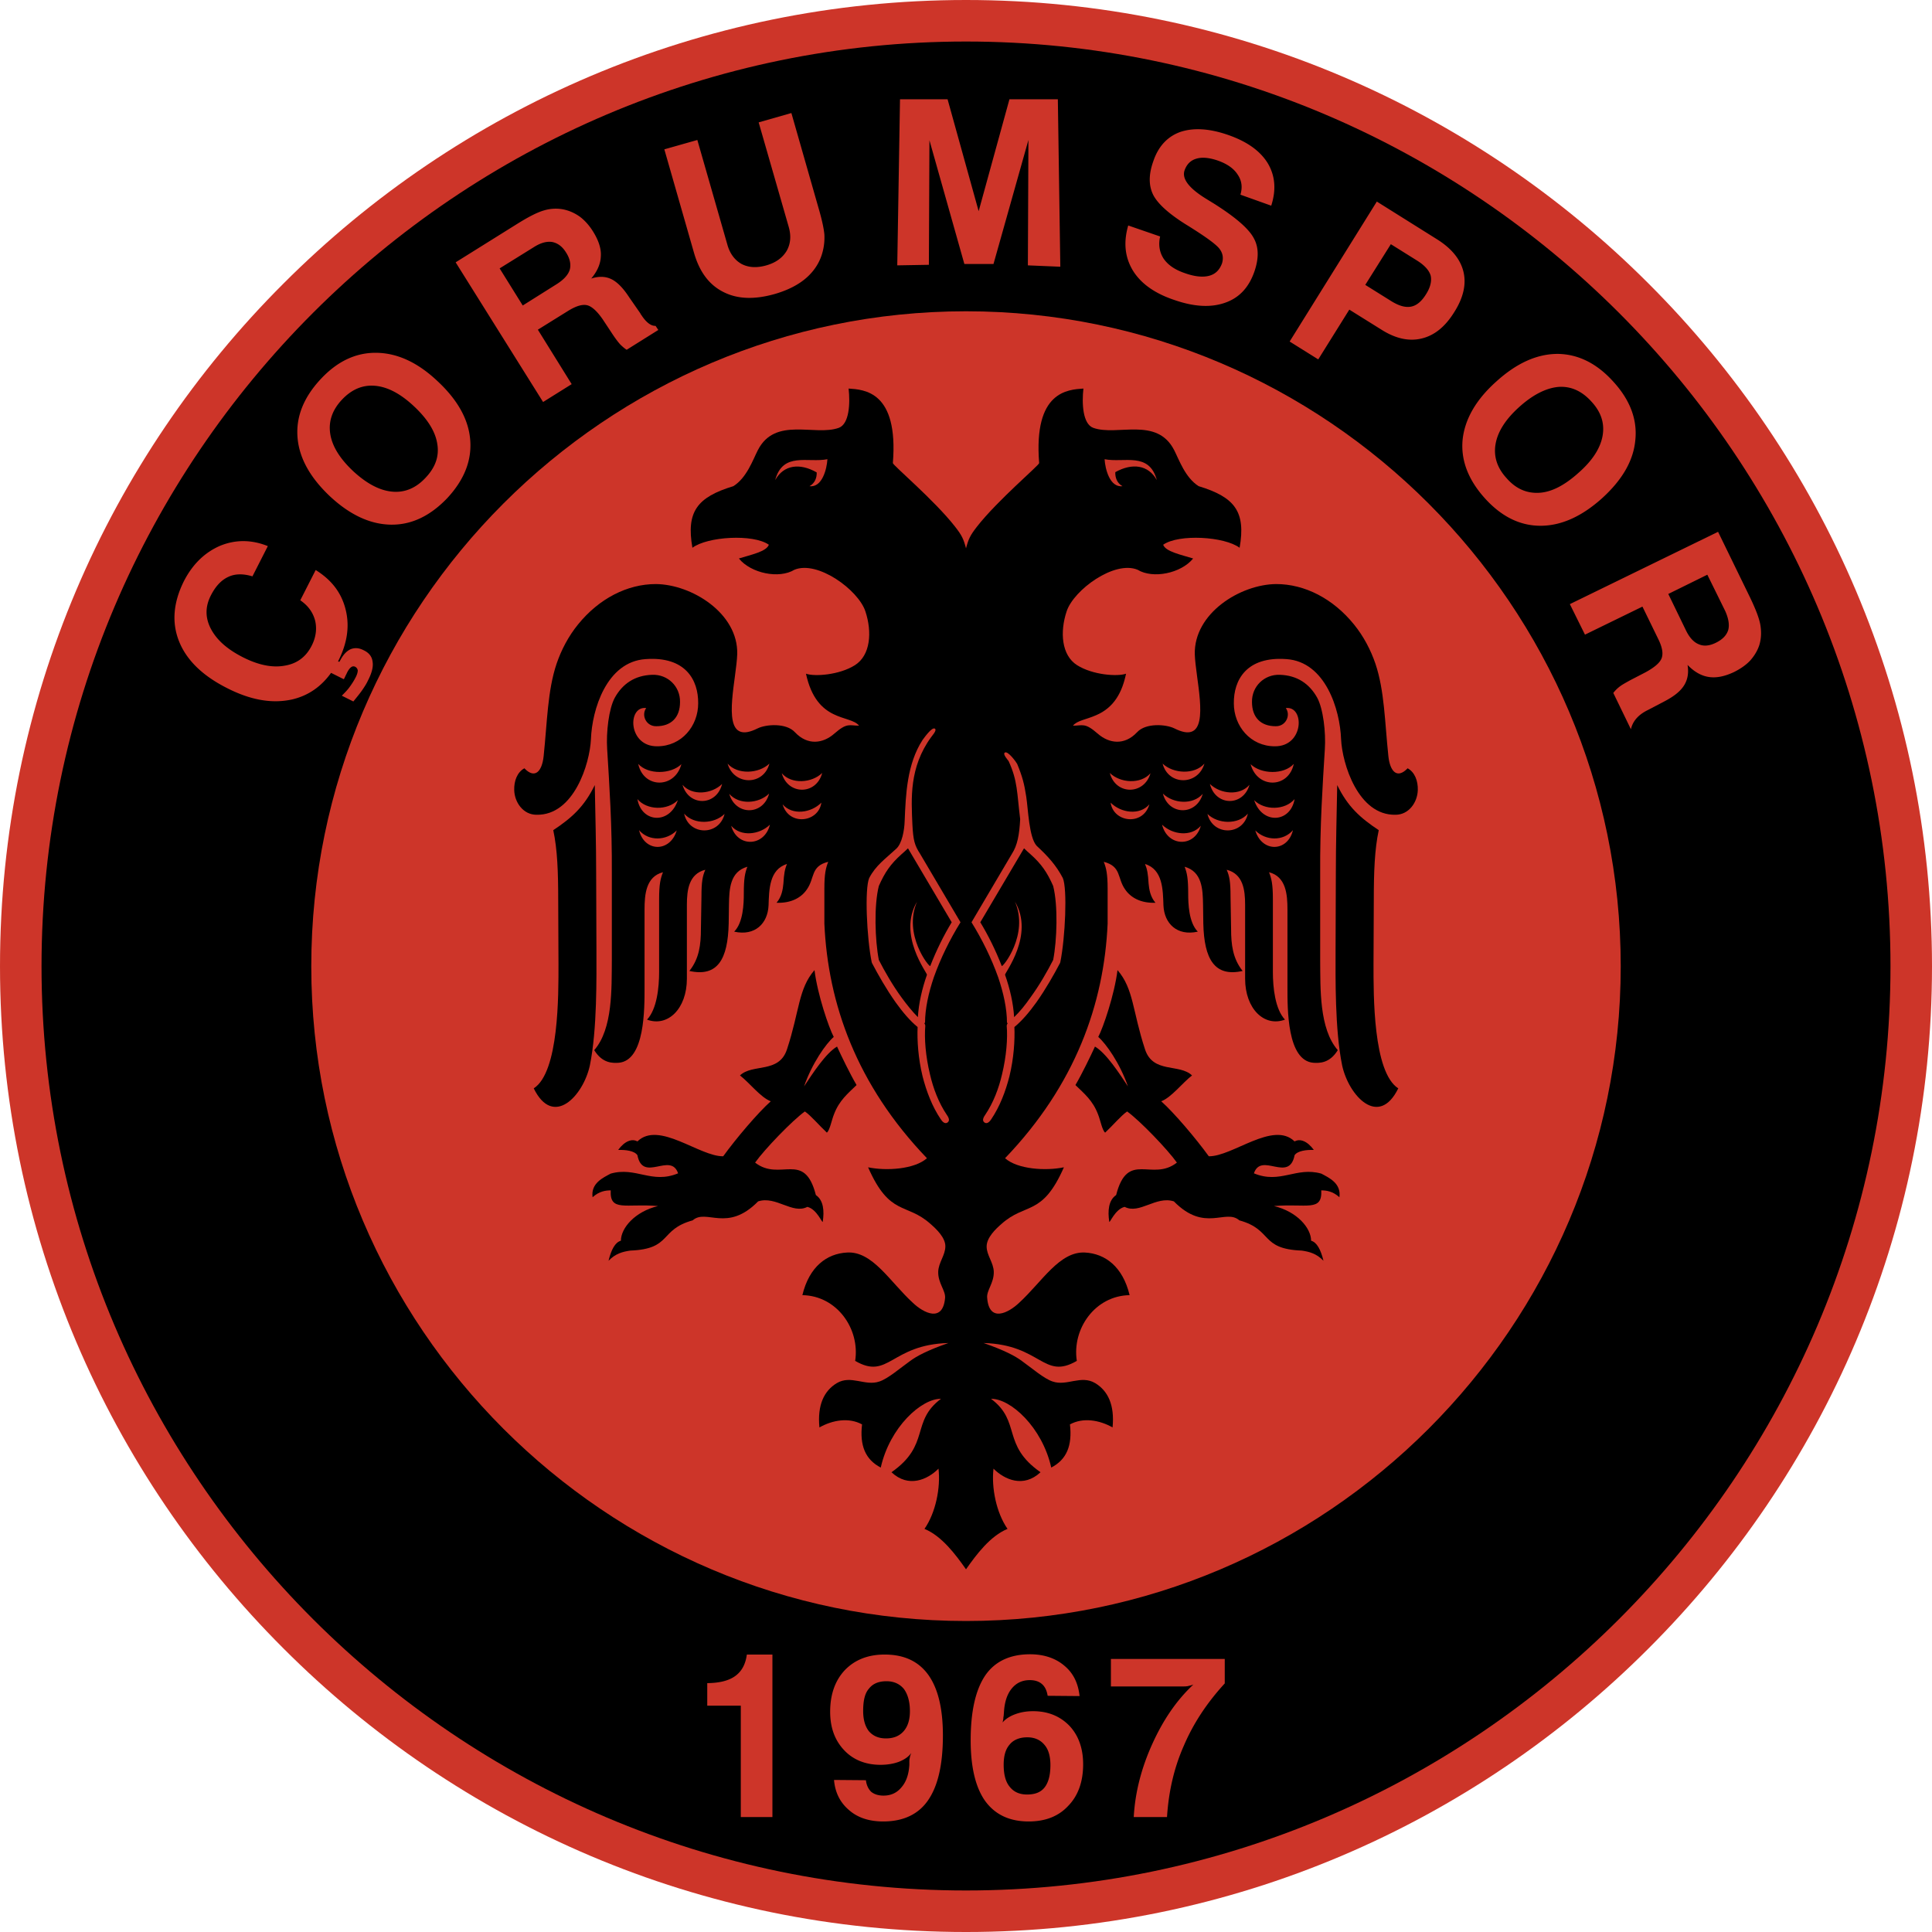
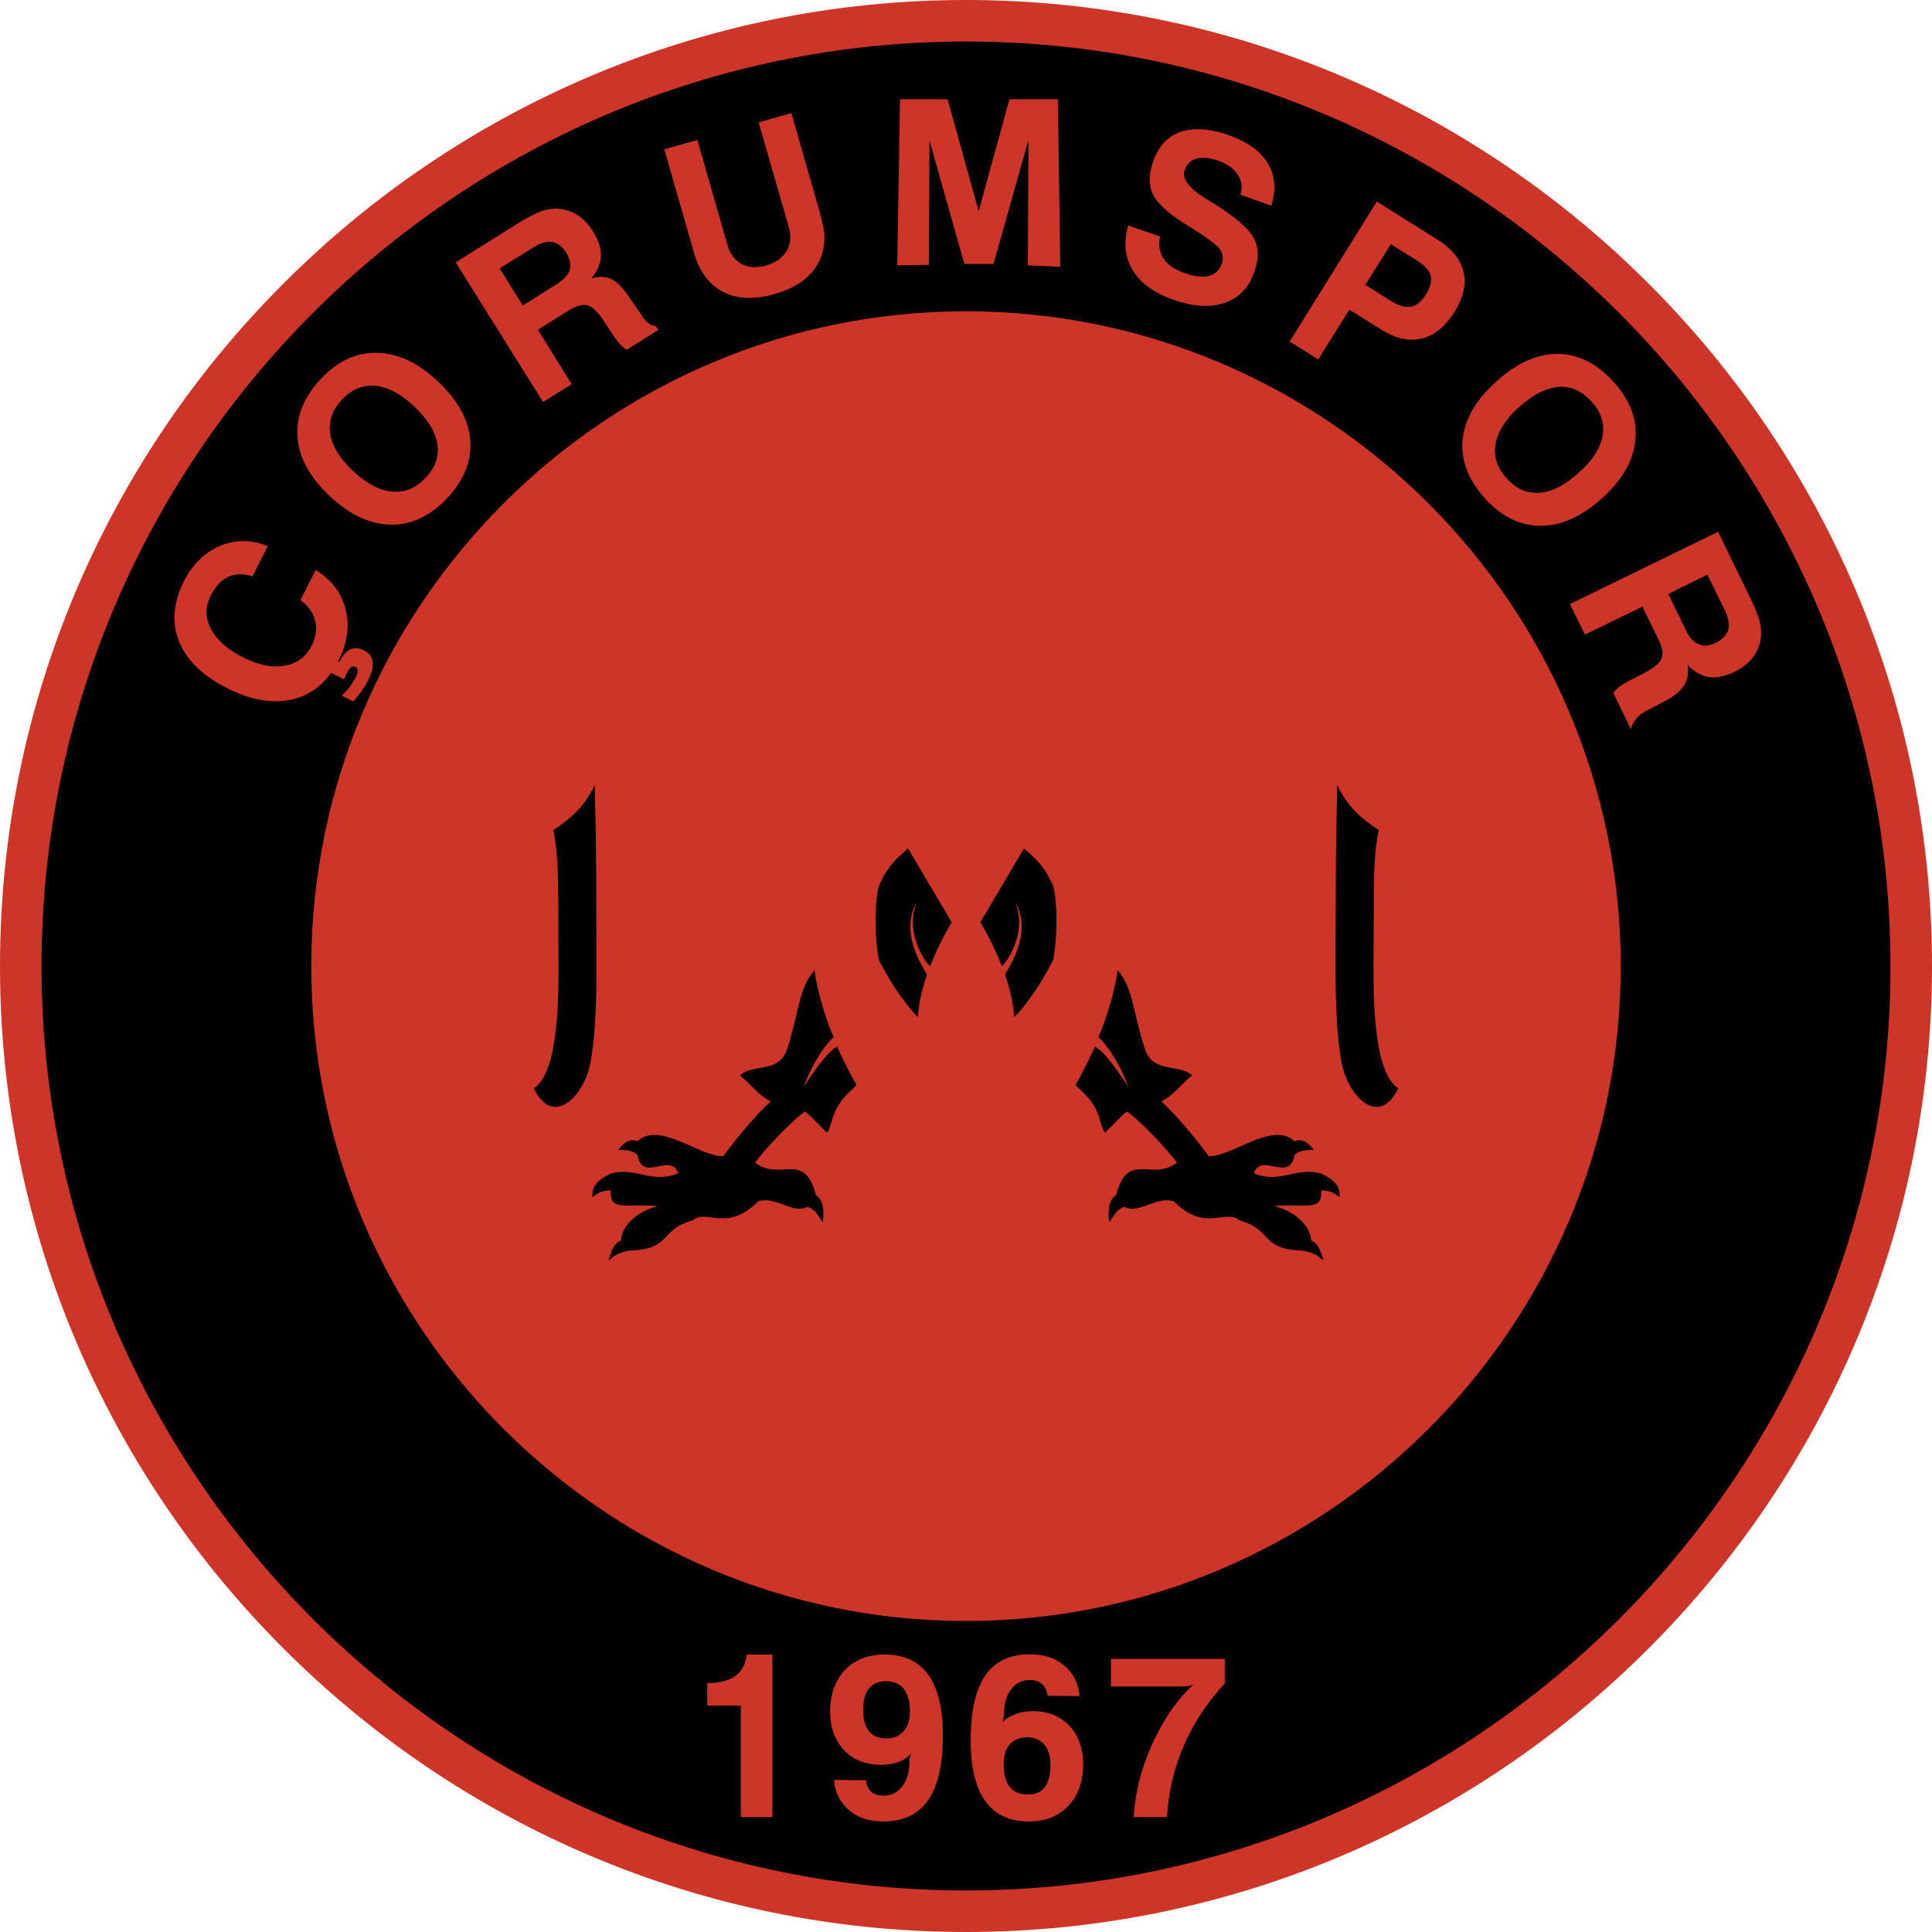
<svg xmlns="http://www.w3.org/2000/svg" width="2500" height="2500" viewBox="0 0 571.635 571.636">
  <path d="M285.819 0c78.673 0 150.189 32.056 201.933 83.883 51.828 51.745 83.883 123.26 83.883 202.017 0 78.593-32.055 150.108-83.883 201.854-51.744 51.827-123.26 83.883-201.933 83.883-78.676 0-150.191-32.056-201.936-83.883C32.056 436.008 0 364.492 0 285.899c0-78.757 32.056-150.271 83.883-202.017C135.628 32.056 207.143 0 285.819 0z" fill="#cd3529" />
  <path d="M285.819 12.286c-75.259 0-143.683 30.754-193.23 80.302-49.548 49.548-80.303 117.972-80.303 193.311 0 75.257 30.755 143.6 80.303 193.147s117.972 80.304 193.23 80.304c75.257 0 143.681-30.756 193.23-80.304 49.547-49.548 80.303-117.891 80.303-193.147 0-75.339-30.756-143.764-80.303-193.311C429.5 43.04 361.076 12.286 285.819 12.286z" />
  <path d="M88.846 177.609l4.556-8.95c4.72 2.928 7.648 6.752 8.868 11.716 1.221 4.881.488 9.925-2.196 15.214l-.082.081.407.163.245-.407c.896-1.709 1.871-2.767 3.092-3.336 1.22-.489 2.521-.407 3.905.326 1.546.732 2.44 1.872 2.604 3.417.244 1.464-.245 3.336-1.383 5.532-.407.895-.977 1.79-1.709 2.848-.732 1.058-1.626 2.116-2.603 3.336l-3.417-1.708c.813-.814 1.627-1.627 2.277-2.523.651-.895 1.302-1.87 1.872-3.01.407-.813.57-1.464.57-1.953-.081-.487-.325-.813-.732-1.058-.488-.244-.895-.162-1.302.163-.407.326-.895.977-1.383 2.116-.082.082-.163.325-.326.651s-.244.569-.407.732l-3.743-1.871c-2.929 4.068-6.672 6.671-11.309 7.811-5.939 1.383-12.367.325-19.526-3.335-7.241-3.662-11.96-8.299-14.156-13.832-2.197-5.532-1.709-11.472 1.464-17.818 2.603-5.044 6.183-8.461 10.658-10.414 4.556-1.872 9.275-1.872 14.156.081l-4.556 8.95c-2.685-.814-5.125-.814-7.16.163-2.116.977-3.824 2.848-5.207 5.614-1.626 3.254-1.626 6.509.081 9.764 1.709 3.254 4.8 6.02 9.438 8.38 4.475 2.278 8.625 3.172 12.285 2.522 3.662-.57 6.347-2.522 8.055-5.858 1.303-2.522 1.627-5.044 1.058-7.485-.652-2.442-2.035-4.395-4.394-6.022zM205.354 74.852c1.626 5.614 4.474 9.438 8.705 11.553 4.149 2.116 9.194 2.279 15.214.57 3.906-1.139 7.078-2.766 9.438-4.881s3.986-4.72 4.719-7.729c.406-1.545.569-3.254.488-4.962-.163-1.791-.732-4.475-1.79-8.055l-7.974-27.906-9.682 2.767 8.868 30.835c.813 2.767.569 5.125-.57 7.16-1.22 2.033-3.173 3.498-6.021 4.312-2.848.813-5.289.65-7.322-.407-2.034-1.139-3.499-3.092-4.231-5.777l-8.868-30.916-9.764 2.766 8.79 30.67zM274.834 78.35l.164-36.856 10.333 36.612h8.622l10.334-36.693-.164 37.1 9.6.407-.731-49.549h-14.32l-9.111 33.113-9.194-33.113h-14.075l-.813 49.142 9.355-.163zM335.203 80.059c2.359 3.824 6.428 6.753 12.285 8.706 5.857 2.034 10.822 2.278 14.971.814 4.23-1.465 7.078-4.557 8.705-9.275 1.303-3.824 1.303-7.078-.162-9.763-1.383-2.685-5.045-5.939-10.984-9.763-.732-.488-1.707-1.058-3.01-1.871-5.207-3.174-7.404-6.021-6.508-8.543.65-1.79 1.789-2.93 3.498-3.417 1.627-.488 3.742-.326 6.344.569 2.77.976 4.721 2.359 5.859 4.149 1.221 1.79 1.465 3.742.812 5.938l9.113 3.255c1.547-4.8 1.139-8.95-1.057-12.611-2.279-3.661-6.184-6.428-11.879-8.381-5.451-1.871-10.17-2.115-13.994-.813-3.824 1.383-6.508 4.312-7.975 8.706-1.383 3.905-1.383 7.16 0 9.926 1.385 2.685 4.801 5.776 10.416 9.193 5.205 3.255 8.217 5.451 9.193 6.753.977 1.302 1.221 2.685.73 4.312-.73 1.954-1.951 3.173-3.822 3.662s-4.312.244-7.24-.813c-2.85-.977-4.883-2.361-6.186-4.231-1.219-1.872-1.625-4.068-1.057-6.59l-9.438-3.254c-1.462 5.043-.973 9.436 1.386 13.342zM97.633 146.855c-5.858-5.533-9.112-11.31-9.601-17.411-.489-6.102 1.79-11.797 6.753-17.167 4.963-5.37 10.495-7.974 16.597-7.892 6.184.081 12.204 2.847 18.062 8.38 5.939 5.533 9.194 11.309 9.682 17.411.488 6.102-1.79 11.797-6.752 17.167-5.045 5.289-10.577 7.973-16.679 7.892-6.103-.081-12.123-2.847-18.062-8.38zm6.915-7.404c3.986 3.662 7.811 5.695 11.553 6.021 3.662.326 6.998-1.058 9.845-4.149 2.929-3.092 4.068-6.427 3.417-10.089-.57-3.58-2.848-7.241-6.834-10.983-3.987-3.743-7.811-5.777-11.553-6.103-3.661-.325-6.916 1.058-9.763 4.067-2.929 3.092-4.068 6.51-3.498 10.17.569 3.663 2.847 7.324 6.833 11.066zM160.687 118.948l-25.873-41.33 17.98-11.228c3.499-2.197 6.184-3.58 8.218-4.149a11.933 11.933 0 0 1 5.858-.245c1.789.407 3.335 1.139 4.8 2.197 1.464 1.139 2.766 2.604 3.905 4.475 1.546 2.522 2.359 4.963 2.196 7.16-.081 2.278-1.058 4.475-2.848 6.59 2.278-.732 4.231-.651 5.939.163 1.708.813 3.499 2.604 5.289 5.369l3.336 4.801c0 .081.081.244.244.406 1.464 2.279 2.93 3.336 4.231 3.255l.814 1.22-9.357 5.858c-.651-.408-1.301-.977-1.953-1.628-.65-.731-1.383-1.708-2.196-2.929l-2.848-4.312c-1.709-2.522-3.336-3.986-4.719-4.312-1.465-.326-3.255.244-5.533 1.627l-9.03 5.613 10.007 16.11-8.46 5.289zm-6.021-28.557l10.088-6.346c2.034-1.302 3.336-2.685 3.824-4.23.407-1.546.081-3.254-1.058-5.044-1.139-1.872-2.522-2.848-4.15-3.173-1.627-.245-3.417.244-5.451 1.546l-10.089 6.265 6.836 10.982zM381.578 101.05l25.793-41.413 17.652 11.065c4.477 2.766 7.08 6.021 7.975 9.682.895 3.661 0 7.729-2.766 12.042-2.686 4.312-5.859 6.834-9.602 7.729-3.66.896-7.648.082-11.879-2.604l-9.52-5.939-9.191 14.727-8.462-5.289zm22.375-16.76l7.811 4.881c2.277 1.383 4.148 1.871 5.777 1.546 1.625-.326 3.09-1.546 4.393-3.661 1.301-2.034 1.707-3.905 1.383-5.451-.406-1.546-1.791-3.091-3.986-4.475l-7.811-4.882-7.567 12.042zM442.762 112.847c6.02-5.451 12.041-8.136 18.143-8.136 6.102.081 11.635 2.847 16.516 8.298 4.883 5.371 7.08 11.147 6.428 17.249-.568 6.102-3.904 11.797-9.926 17.248-6.021 5.37-12.041 8.055-18.143 8.055-6.104 0-11.635-2.767-16.516-8.217-4.883-5.451-7.08-11.227-6.51-17.248.65-6.103 3.986-11.88 10.008-17.249zm6.752 7.566c-3.986 3.58-6.346 7.241-6.996 10.903-.652 3.661.406 7.078 3.254 10.17 2.766 3.172 6.021 4.556 9.764 4.312 3.66-.245 7.484-2.278 11.553-5.94 4.068-3.579 6.428-7.24 7.078-10.901s-.406-6.997-3.254-10.089c-2.848-3.173-6.102-4.637-9.764-4.394-3.661.325-7.567 2.278-11.635 5.939zM464.484 178.748l43.854-21.397 9.275 19.038c1.789 3.662 2.928 6.59 3.254 8.625.324 2.034.244 3.987-.326 5.857-.568 1.709-1.465 3.173-2.686 4.557-1.219 1.302-2.846 2.441-4.799 3.417-2.766 1.302-5.207 1.79-7.404 1.464-2.279-.326-4.393-1.545-6.346-3.58.895 5.451-2.197 8.298-6.59 10.658l-5.127 2.685c-3.172 1.546-4.557 3.58-5.043 5.695l-5.207-10.74a10.219 10.219 0 0 1 1.871-1.871c.732-.569 1.791-1.139 3.092-1.871l4.557-2.359c2.684-1.465 4.312-2.848 4.799-4.231.488-1.383.162-3.254-1.057-5.695l-4.639-9.519-17.004 8.298-4.474-9.031zm29.127-3.01l5.207 10.739c1.057 2.197 2.359 3.58 3.824 4.149 1.465.65 3.172.488 5.125-.488 1.953-.976 3.092-2.197 3.58-3.743.406-1.545.082-3.417-.895-5.613l-5.289-10.739-11.552 5.695zM219.184 537.626v-32.95h-9.925v-6.671c5.694-.082 10.82-1.628 11.715-8.462h7.567v48.083h-9.357zM350.254 516.555c2.768-6.51 6.754-12.611 12.123-18.47v-7.24h-33.684v8.137h21.074c.568 0 1.057 0 1.625-.082.57-.163 1.141-.245 1.711-.487-4.883 4.555-8.869 10.332-12.123 17.491-3.256 7.16-5.127 14.401-5.533 21.723h9.844c.49-7.648 2.117-14.645 4.963-21.072zM256.204 526.725c.163 1.465.732 2.604 1.545 3.418.895.731 2.115 1.139 3.661 1.139 2.197 0 3.987-.814 5.37-2.522 1.384-1.627 2.116-3.824 2.278-6.591v-1.139c0-.325.081-.732.163-1.139.081-.407.244-.814.406-1.221-.813 1.139-2.034 1.953-3.661 2.604-1.545.569-3.335.895-5.451.895-4.394 0-8.054-1.464-10.739-4.312-2.767-2.929-4.15-6.671-4.15-11.391 0-5.124 1.465-9.273 4.394-12.365 2.929-3.011 6.834-4.557 11.716-4.557 5.695 0 10.007 1.952 12.936 6.021 2.848 3.987 4.312 9.927 4.312 17.899 0 8.624-1.464 14.97-4.393 19.201-2.848 4.149-7.322 6.265-13.262 6.265-4.067 0-7.485-1.058-10.088-3.336-2.604-2.197-4.149-5.126-4.475-8.949l9.438.08zm-.814-20.502c0 2.602.57 4.556 1.708 6.021 1.221 1.382 2.848 2.114 5.045 2.114 2.278 0 3.986-.732 5.207-2.114 1.22-1.384 1.872-3.337 1.872-5.94 0-2.848-.651-5.044-1.79-6.59-1.221-1.465-2.929-2.277-5.126-2.277-2.359 0-4.067.731-5.207 2.197-1.221 1.381-1.709 3.578-1.709 6.589zM296.639 509.639c.895-1.057 2.197-1.871 3.742-2.44 1.547-.569 3.254-.896 5.289-.896 4.393 0 7.973 1.465 10.74 4.312 2.684 2.848 4.066 6.671 4.066 11.39 0 5.127-1.463 9.276-4.395 12.287-2.846 3.092-6.752 4.637-11.715 4.637-5.695 0-9.926-2.034-12.854-6.021-2.85-3.986-4.312-10.007-4.312-17.981 0-8.624 1.463-14.97 4.312-19.201 2.846-4.148 7.322-6.264 13.26-6.264 4.068 0 7.486 1.14 10.09 3.335 2.686 2.197 4.15 5.208 4.557 9.031l-9.438-.081c-.244-1.464-.732-2.604-1.629-3.417-.893-.814-2.113-1.221-3.66-1.221-2.197 0-3.986.813-5.371 2.523-1.381 1.708-2.113 4.067-2.277 6.996l-.082.977c0 .08 0 .243-.08.407.001.732-.161 1.221-.243 1.627zm.324 12.529c0 2.848.57 5.046 1.791 6.509 1.221 1.546 2.93 2.279 5.127 2.279 2.359 0 4.066-.651 5.205-2.116s1.709-3.661 1.709-6.59c0-2.604-.57-4.637-1.789-6.021-1.221-1.465-2.93-2.196-5.045-2.196-2.277 0-4.068.731-5.207 2.114-1.221 1.384-1.791 3.336-1.791 6.021z" fill="#cd3529" />
  <path d="M285.819 92.1c106.662 0 193.716 87.056 193.716 193.8 0 106.663-87.055 193.718-193.716 193.718C179.155 479.618 92.1 392.563 92.1 285.9c0-106.745 87.055-193.8 193.719-193.8z" fill="#cd3529" />
  <path d="M338.783 310.47c2.359 7.241 10.17 4.149 13.912 7.729-2.848 2.195-6.102 6.508-9.113 7.647 3.826 3.417 10.252 10.984 14.076 16.272 7.078.081 19.039-10.576 25.385-4.394 1.547-.895 3.742-.162 5.695 2.521-2.197-.082-4.801.245-5.695 1.546-1.627 8.3-9.844-1.058-12.041 5.37 7.811 3.254 12.449-2.034 19.932.081 2.279 1.221 5.939 2.849 5.371 6.998-1.953-1.79-3.904-2.035-5.371-2.035.328 6.428-4.393 3.825-13.992 4.638 6.834 1.628 10.982 6.509 10.982 10.251 1.709.489 2.848 2.604 3.662 5.939-2.035-2.114-4.15-2.685-6.428-3.01-12.447-.488-8.461-6.183-18.469-8.95-4.068-3.58-10.17 3.743-19.363-5.612-5.289-1.71-10.17 3.903-14.564 1.626-2.848.651-4.475 5.044-4.555 4.395-.488-3.174-.244-6.348 2.033-7.893 3.418-13.344 10.576-3.825 17.98-9.601-2.766-3.905-10.982-12.447-14.727-15.134-1.871 1.303-4.148 4.069-6.508 6.266-.896-.732-1.383-3.661-2.115-5.451-1.547-4.067-4.068-6.103-6.672-8.625 1.953-3.335 4.555-8.704 5.775-11.391 3.336 1.953 7.242 7.975 9.764 11.798-2.359-6.834-6.508-12.691-8.787-14.645 1.465-2.766 4.801-12.529 5.695-19.771 4.802 5.536 4.396 12.044 8.138 23.435zM395.652 232.283c-.162 8.705-.406 17.492-.406 26.279l-.08 22.618c0 7.973-.244 23.351 1.953 34.09 1.951 8.949 10.82 18.55 16.596 6.752-7.484-4.799-7.322-27.662-7.322-36.774l.082-18.712c0-8.625.244-15.215 1.465-20.91-5.534-3.661-9.196-6.997-12.288-13.343zM232.853 310.47c-2.359 7.241-10.17 4.149-13.913 7.729 2.848 2.195 6.102 6.508 9.112 7.647-3.824 3.417-10.251 10.984-14.075 16.272-7.079.081-19.039-10.576-25.384-4.394-1.546-.895-3.742-.162-5.695 2.521 2.196-.082 4.801.245 5.695 1.546 1.627 8.3 9.845-1.058 12.041 5.37-7.811 3.254-12.448-2.034-19.934.081-2.277 1.221-5.938 2.849-5.37 6.998 1.953-1.79 3.905-2.035 5.37-2.035-.325 6.428 4.394 3.825 13.994 4.638-6.834 1.628-10.983 6.509-10.983 10.251-1.708.489-2.848 2.604-3.661 5.939 2.034-2.114 4.149-2.685 6.427-3.01 12.448-.488 8.461-6.183 18.469-8.95 4.068-3.58 10.17 3.743 19.364-5.612 5.289-1.71 10.17 3.903 14.563 1.626 2.847.651 4.476 5.044 4.557 4.395.488-3.174.243-6.348-2.034-7.893-3.417-13.344-10.577-3.825-17.98-9.601 2.766-3.905 10.983-12.447 14.726-15.134 1.872 1.303 4.15 4.069 6.509 6.266.895-.732 1.384-3.661 2.116-5.451 1.545-4.067 4.068-6.103 6.671-8.625-1.953-3.335-4.556-8.704-5.776-11.391-3.336 1.953-7.241 7.975-9.764 11.798 2.359-6.834 6.509-12.691 8.787-14.645-1.464-2.766-4.8-12.529-5.695-19.771-4.801 5.536-4.394 12.044-8.137 23.435zM163.697 245.626c1.221 5.695 1.465 12.285 1.465 20.91l.081 18.712c0 9.112.163 31.976-7.322 36.774 5.776 11.798 14.645 2.197 16.598-6.752 2.196-10.739 1.953-26.117 1.953-34.09l-.083-22.618c0-8.787-.244-17.574-.406-26.279-3.092 6.346-6.754 9.682-12.286 13.343z" />
-   <path d="M298.104 452.362c-3.336-4.801-4.801-12.205-4.15-17.818 3.256 3.254 8.869 5.776 13.912 1.058-11.633-8.136-5.613-14.97-14.645-21.724 5.777-.081 15.133 8.38 17.818 20.34 4.557-2.359 6.264-6.508 5.533-12.772 3.904-2.116 8.705-1.303 12.611.895.648-6.672-1.383-10.821-5.127-13.099-4.23-2.522-8.379.976-12.611-.488-2.521-.813-6.182-3.987-9.031-6.021-1.951-1.465-5.123-3.174-11.391-5.369 17.088.487 17.656 11.063 27.582 5.288-1.465-9.438 5.369-19.283 15.621-19.446-2.033-8.461-7.24-12.284-13.18-12.61-7.566-.407-12.693 8.624-19.525 14.889-3.174 3.011-8.869 5.939-9.439-1.464-.244-2.196 2.035-4.395 1.953-7.729-.082-2.767-2.115-4.882-2.115-7.485 0-2.603 2.602-5.125 4.393-6.672 7.16-6.428 12.041-2.115 18.469-16.76-5.451 1.14-13.75.57-17.41-2.685 20.828-21.723 29.291-45.725 30.348-69.4v-10.333c0-4.393-.408-6.102-1.139-7.972 5.287 1.383 3.904 4.8 6.344 8.217 1.629 2.359 4.557 4.068 8.951 3.905-1.545-1.79-1.873-3.987-2.035-5.695-.162-2.848-.406-4.231-1.057-5.777 5.289 1.628 5.289 7.648 5.451 12.286.244 5.289 3.986 9.112 10.17 7.729-2.684-2.686-2.848-8.299-2.848-11.228 0-4.475-.326-6.103-1.057-7.974 5.205 1.464 5.369 6.671 5.451 11.146l.08 5.695c.244 10.496 3.336 15.865 11.635 13.993-2.93-3.66-3.416-7.81-3.416-12.447l-.164-9.519c0-4.475-.326-6.102-1.139-7.973 4.881 1.22 5.451 6.021 5.451 10.333v21.886c0 8.949 5.693 14.4 11.797 12.122-2.93-3.091-3.58-9.519-3.58-14.074v-21.561c0-4.475-.406-6.102-1.139-7.974 5.045 1.302 5.451 6.59 5.451 11.065v22.862c0 6.346-.164 21.886 7.729 22.455 1.627.081 4.719.245 7.16-3.742-5.533-6.347-5.125-18.307-5.207-26.604v-25.709c-.082-14.401.732-26.117 1.383-36.775.326-4.963-.488-11.959-2.277-15.214-2.279-4.068-5.857-6.59-11.064-6.753-4.559-.163-8.301 3.417-8.219 8.055 0 4.556 2.604 7.159 6.998 7.159 3.01.081 4.555-3.254 3.01-5.37 5.613-.731 5.451 11.391-3.254 11.31-7.242 0-12.123-6.021-12.123-12.692-.082-6.916 3.742-13.994 15.621-13.099 11.471.813 15.783 14.889 16.109 23.675.326 7.241 5.045 22.618 16.109 22.375 3.986 0 6.508-3.743 6.59-7.322.08-2.686-.895-5.289-3.01-6.428-3.092 3.254-5.209.976-5.695-3.58-1.059-10.007-1.139-19.363-3.824-27.337-1.383-4.067-3.5-8.136-6.346-11.634-6.186-7.648-14.564-11.96-23.025-11.96-10.578.082-24.408 8.624-24.082 20.828.242 6.997 4.068 21.154-.977 22.862-1.141.407-2.766.163-5.045-.976-2.439-1.221-8.461-1.709-11.064 1.139-3.742 3.986-8.299 3.336-11.635.406-3.824-3.335-4.395-2.359-7.322-2.359 1.221-1.546 3.906-1.79 6.834-3.091 5.369-2.278 7.73-6.835 8.869-12.286-2.523.896-9.846.407-14.482-2.521-4.637-2.929-5.127-9.845-3.092-15.947 2.115-6.346 14.156-15.133 20.99-12.286 4.557 2.767 12.855 1.058 16.436-3.335-3.66-1.139-8.137-2.034-8.869-4.068 4.639-3.254 18.145-2.441 22.619.895 1.871-10.659-1.383-14.971-12.123-18.225-3.986-2.522-5.777-7.811-7.24-10.658-5.127-10.007-16.842-4.068-23.92-6.59-3.174-1.139-3.418-7.323-2.93-11.635-4.557.326-14.809.732-13.098 22.049.08.569-12.287 10.983-18.389 18.794-2.033 2.603-2.521 3.661-3.253 6.427-.732-2.767-1.221-3.824-3.255-6.427-6.102-7.811-18.468-18.225-18.387-18.794 1.709-21.316-8.542-21.723-13.099-22.049.488 4.312.244 10.496-2.929 11.635-7.078 2.522-18.794-3.417-23.92 6.59-1.464 2.848-3.254 8.136-7.241 10.658-10.739 3.254-13.994 7.566-12.123 18.225 4.475-3.336 17.98-4.149 22.618-.895-.732 2.034-5.208 2.929-8.869 4.068 3.58 4.393 11.879 6.102 16.435 3.335 6.834-2.847 18.876 5.939 20.991 12.286 2.034 6.102 1.545 13.018-3.092 15.947-4.638 2.929-11.96 3.417-14.481 2.521 3.172 14.646 13.099 12.041 15.702 15.377-2.929 0-3.499-.976-7.323 2.359-3.335 2.93-7.892 3.58-11.634-.406-2.604-2.848-8.624-2.359-11.065-1.139-2.278 1.139-3.905 1.383-5.044.976-5.044-1.708-1.22-15.865-.977-22.943.326-12.124-13.505-20.666-24.083-20.747-8.46 0-16.841 4.312-23.025 11.96-2.848 3.499-4.963 7.567-6.346 11.634-2.685 7.974-2.767 17.33-3.824 27.337-.488 4.556-2.603 6.834-5.695 3.58-2.115 1.139-3.091 3.742-3.01 6.428.081 3.58 2.603 7.322 6.59 7.322 11.065.244 15.784-15.134 16.109-22.375.326-8.787 4.638-22.862 16.109-23.675 11.878-.895 15.702 6.183 15.621 13.099 0 6.672-4.882 12.692-12.123 12.692-8.706.081-8.868-12.041-3.255-11.31-1.545 2.116 0 5.451 3.01 5.37 4.395 0 6.997-2.604 6.997-7.159.082-4.638-3.661-8.218-8.217-8.055-5.207.163-8.787 2.685-11.065 6.753-1.79 3.254-2.603 10.251-2.278 15.214.65 10.658 1.464 22.374 1.383 36.775v25.709c-.082 8.298.325 20.258-5.207 26.604 2.44 3.987 5.532 3.823 7.159 3.742 7.892-.569 7.729-16.109 7.729-22.455V269.14c0-4.475.407-9.763 5.451-11.065-.732 1.872-1.139 3.499-1.139 7.974v21.561c0 4.556-.651 10.983-3.58 14.074 6.102 2.278 11.797-3.173 11.797-12.122v-21.886c0-4.312.569-9.112 5.451-10.333-.813 1.871-1.139 3.499-1.139 7.892l-.163 9.601c0 4.637-.488 8.787-3.417 12.447 8.38 1.872 11.39-3.497 11.635-13.993l.081-5.695c.081-4.475.244-9.682 5.451-11.146-.732 1.871-1.058 3.499-1.058 7.974 0 2.929-.163 8.542-2.848 11.228 6.184 1.383 9.926-2.441 10.17-7.729.163-4.638.163-10.658 5.452-12.286-.651 1.546-.895 2.929-1.058 5.777-.163 1.708-.488 3.905-2.035 5.695 4.394.163 7.324-1.546 8.95-3.905 2.44-3.417 1.058-6.916 6.346-8.217-.732 1.871-1.139 3.58-1.139 7.972v10.333c1.058 23.675 9.519 47.677 30.347 69.4-3.662 3.255-11.96 3.824-17.411 2.685 6.428 14.645 11.31 10.332 18.469 16.76 1.79 1.547 4.393 4.069 4.393 6.591 0 2.685-2.034 4.8-2.115 7.566-.082 3.335 2.197 5.533 2.034 7.729-.651 7.403-6.346 4.475-9.519 1.464-6.834-6.265-11.959-15.377-19.526-14.889-5.939.326-11.146 4.149-13.181 12.61 10.252.163 17.086 10.008 15.622 19.446 9.925 5.775 10.496-4.801 27.581-5.288-6.265 2.195-9.437 3.904-11.39 5.369-2.848 2.033-6.509 5.207-9.031 6.021-4.23 1.464-8.38-2.034-12.611.488-3.742 2.277-5.776 6.427-5.125 13.099 3.905-2.197 8.705-3.011 12.61-.895-.731 6.265.977 10.413 5.533 12.772 2.685-11.96 12.042-20.421 17.818-20.34-9.031 6.754-3.011 13.588-14.645 21.724 5.044 4.719 10.658 2.196 13.913-1.058.651 5.613-.812 13.018-4.149 17.818 5.125 2.114 9.193 7.565 12.286 11.96 3.094-4.395 7.161-9.846 12.288-11.961z" />
  <path d="M229.355 142.055c2.521-4.557 7.322-5.126 12.285-2.279.081 1.465-.488 3.174-2.115 4.068 3.743.489 5.125-5.126 5.289-7.974-5.778 1.141-13.182-2.277-15.459 6.185zM326.824 135.871c.162 2.848 1.545 8.462 5.287 7.974-1.627-.895-2.197-2.604-2.115-4.149 4.963-2.767 9.764-2.197 12.285 2.36-2.279-8.463-9.681-5.045-15.457-6.185zM355.299 244.325c-2.848 3.335-8.379 2.684-11.471-.326 1.627 6.59 9.682 6.834 11.471.326zM340.084 237.978c-2.846 3.336-8.379 2.604-11.471-.487.813 5.858 9.6 6.996 11.471.487zM340.41 228.785c-2.93 3.335-8.949 2.929-12.041-.082 1.709 6.59 10.17 6.59 12.041.082zM382.555 245.626c-2.848 3.336-8.055 3.173-11.146.082 1.952 6.59 9.601 6.427 11.146-.082zM383.043 236.433c-2.848 3.335-8.869 3.417-11.959.325 2.359 7.241 10.738 6.753 11.959-.325zM355.869 234.887c-2.93 3.336-8.705 2.929-11.797-.081 1.709 6.508 9.926 6.59 11.797.081zM356.357 225.937c-2.93 3.336-9.193 3.011-12.367 0 1.709 6.59 10.494 6.509 12.367 0zM369.701 232.202c-2.85 3.336-8.625 2.767-11.717-.244 1.627 6.59 9.844 6.753 11.717.244zM369.211 240.744c-2.928 3.336-8.869 3.092-11.959.082 1.627 6.59 10.576 6.427 11.959-.082zM382.799 226.019c-2.928 3.254-9.682 3.092-12.773.081 1.953 7.322 11.228 7.241 12.773-.081zM227.809 243.999c-3.092 3.01-8.625 3.661-11.472.326 1.789 6.508 9.844 6.264 11.472-.326zM243.023 237.491c-3.092 3.091-8.624 3.823-11.472.487 1.871 6.509 10.658 5.371 11.472-.487zM243.267 228.703c-3.092 3.01-9.112 3.417-11.96.082 1.79 6.508 10.252 6.508 11.96-.082zM200.228 245.708c-3.091 3.091-8.299 3.254-11.146-.082 1.545 6.509 9.193 6.672 11.146.082zM200.553 236.758c-3.092 3.092-9.112 3.01-11.96-.325 1.221 7.078 9.601 7.566 11.96.325zM227.564 234.806c-3.091 3.01-8.869 3.417-11.797.081 1.872 6.509 10.089 6.427 11.797-.081zM227.646 225.937c-3.173 3.011-9.438 3.336-12.367 0 1.871 6.509 10.658 6.59 12.367 0zM213.652 231.958c-3.092 3.01-8.868 3.58-11.716.244 1.871 6.509 10.089 6.346 11.716-.244zM214.384 240.826c-3.092 3.01-9.03 3.255-11.96-.082 1.383 6.509 10.333 6.672 11.96.082zM201.611 226.1c-3.092 3.011-9.845 3.173-12.773-.081 1.545 7.322 10.821 7.403 12.773.081zM298.43 225.205c2.684 5.857 2.439 9.275 3.416 17.167-.244 4.637-.814 7.729-2.441 10.251l-11.959 20.259c3.174 5.126 5.857 10.577 7.891 16.271 1.547 4.557 2.605 9.275 2.605 13.506h.242c-.162.244-.324.651-.324.813.324 3.743-.082 9.031-1.383 14.4-.977 4.231-2.604 8.462-4.963 11.96-.326.489-1.141 1.628-.244 2.279.895.65 1.707-.489 2.033-.977 2.521-3.742 4.23-8.218 5.369-12.693 1.303-5.369 1.629-10.657 1.465-14.562 2.277-1.872 4.475-4.475 6.51-7.323 2.766-3.904 5.207-8.217 6.996-11.633l.08-.244c1.467-7.241 2.117-21.724.734-24.896-1.953-3.743-4.395-6.427-7.73-9.52-2.277-2.44-2.521-10.902-3.092-14.563-.568-3.743-1.139-5.94-2.684-9.682-.244-.488-2.768-3.987-3.66-3.335-.652.488.813 2.034 1.139 2.522zM276.625 215.604c-.895-.651-3.336 2.929-3.661 3.336-4.637 7.159-4.963 16.191-5.289 23.838-.081 3.011-.813 6.753-2.441 8.299-3.335 3.091-6.102 4.963-8.055 8.706-1.383 3.172-.732 17.655.732 24.896l.082.244c1.791 3.417 4.231 7.729 6.998 11.633 2.033 2.849 4.23 5.451 6.508 7.323-.163 3.905.163 9.193 1.465 14.562 1.139 4.476 2.848 8.951 5.37 12.693.325.487 1.139 1.627 2.034.977.895-.651.082-1.79-.244-2.279-2.359-3.498-3.987-7.729-4.963-11.96-1.301-5.369-1.709-10.657-1.383-14.4 0-.162-.163-.569-.326-.813h.245c0-4.23 1.058-8.949 2.604-13.506 2.034-5.695 4.719-11.146 7.892-16.271l-11.96-20.259c-1.627-2.522-2.034-3.986-2.277-8.705-.326-7.567-.977-16.842 5.532-25.792.323-.488 1.787-2.033 1.137-2.522z" fill="#cd3529" />
  <path d="M302.984 250.996c.65.651 1.303 1.22 1.953 1.789 3.174 2.848 4.883 5.289 6.672 9.357 1.463 5.776 1.139 16.028 0 21.886-1.709 3.335-4.068 7.484-6.754 11.146-1.465 2.115-3.092 4.149-4.801 5.777-.242-4.067-1.219-8.38-2.684-12.53-.162-.488 8.787-11.797 2.93-21.642 4.229 9.764-3.662 19.526-3.906 19.039-1.791-4.638-4.068-9.194-6.346-12.937l12.936-21.885zM281.587 272.882c-2.278 3.742-4.556 8.299-6.346 12.937-.244.487-8.136-9.275-3.906-19.039-5.857 9.845 3.092 21.153 2.929 21.642-1.464 4.15-2.44 8.463-2.685 12.53-1.626-1.628-3.254-3.662-4.8-5.777-2.685-3.661-5.044-7.811-6.753-11.146-1.139-5.858-1.464-16.109 0-21.886 1.79-4.068 3.499-6.509 6.672-9.357.651-.569 1.302-1.138 1.952-1.789l12.937 21.885z" />
</svg>